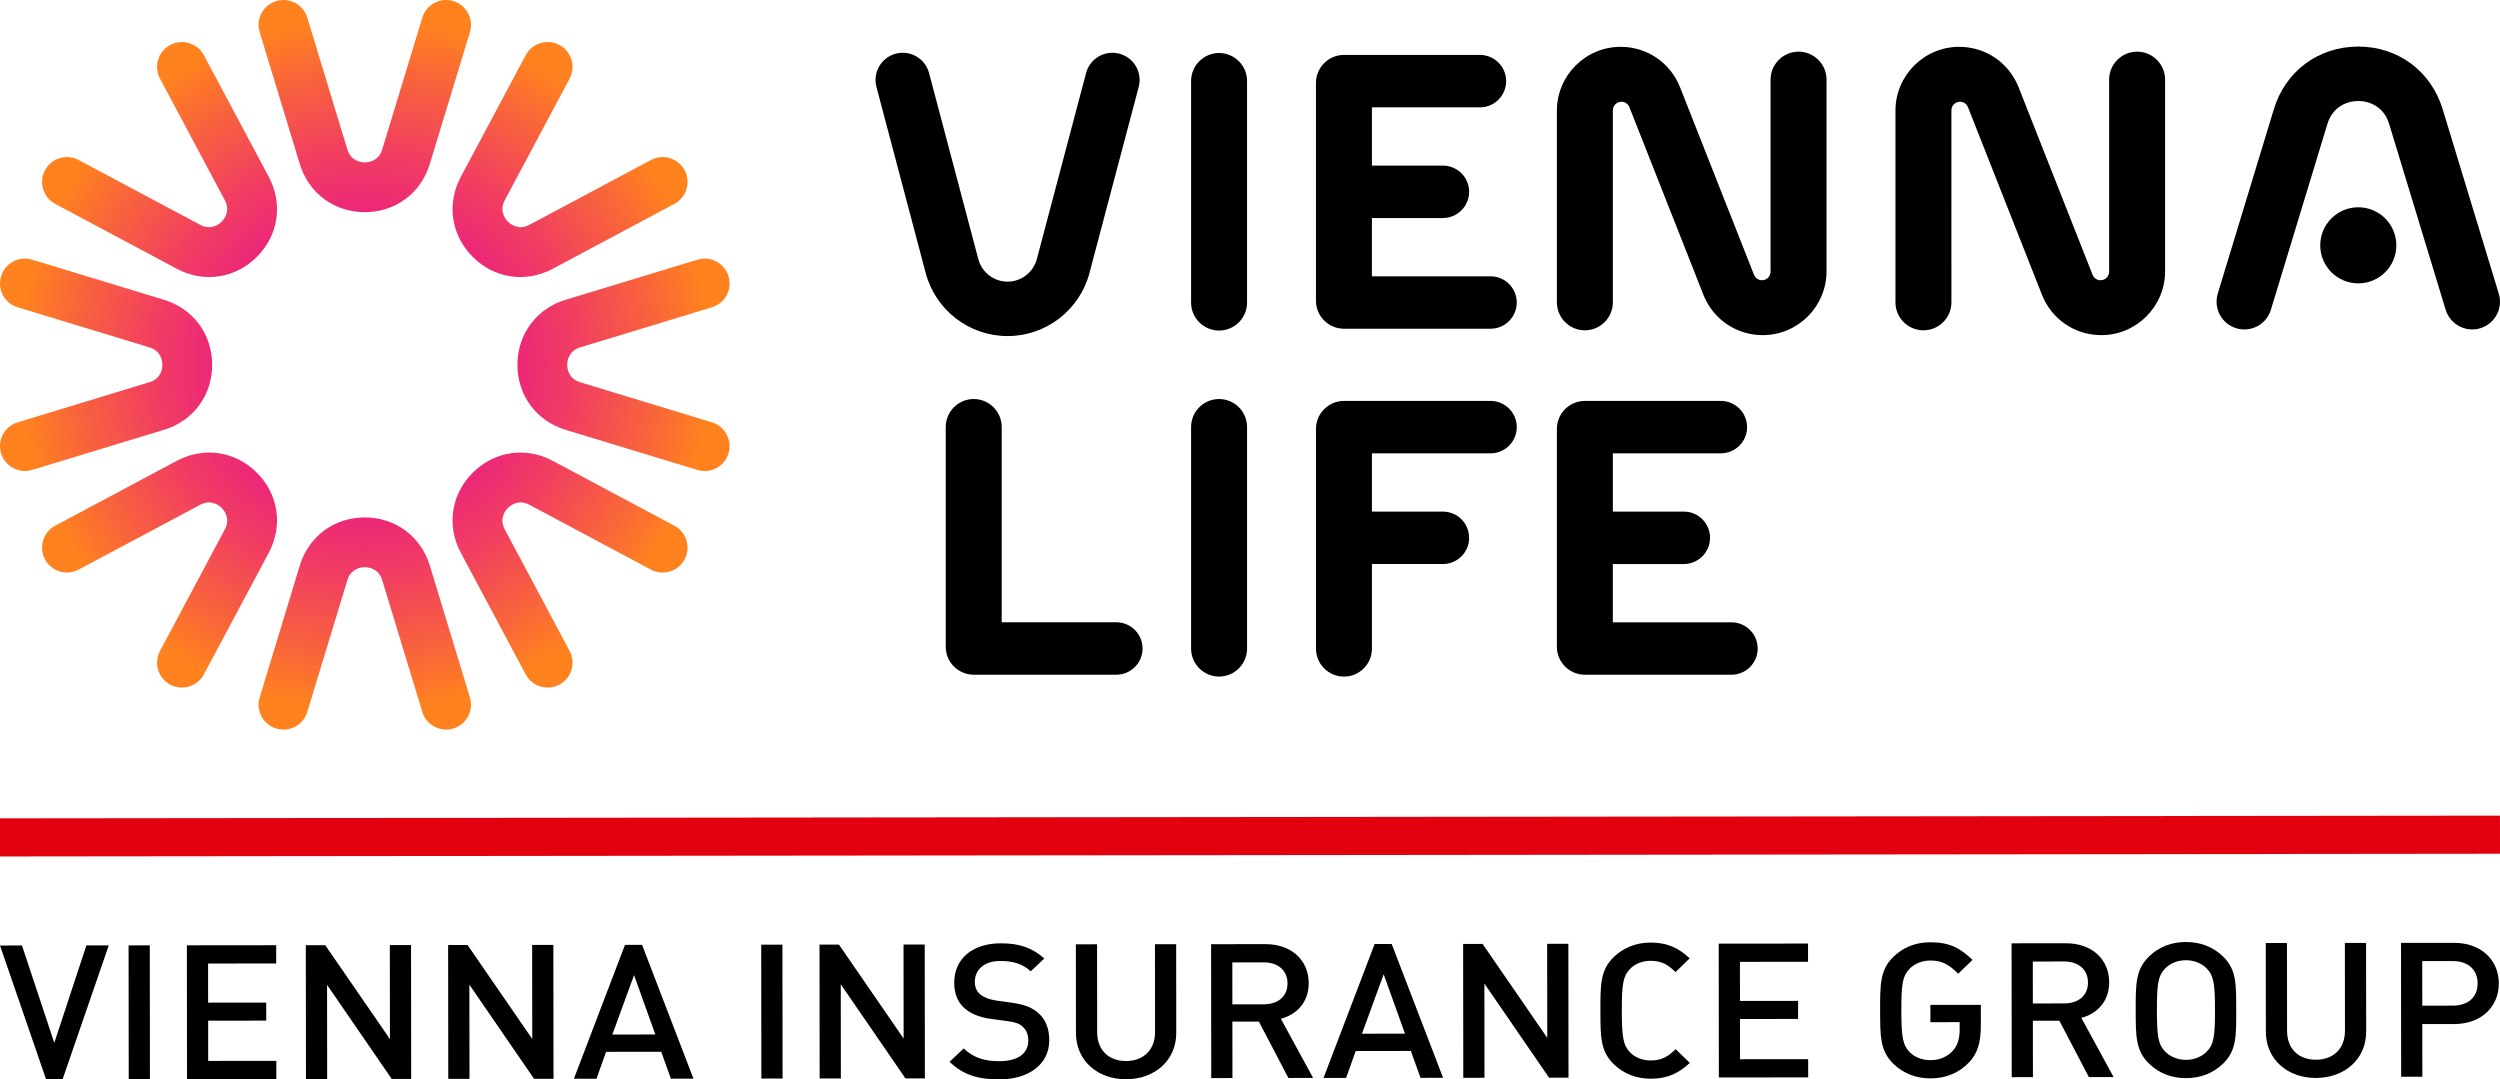
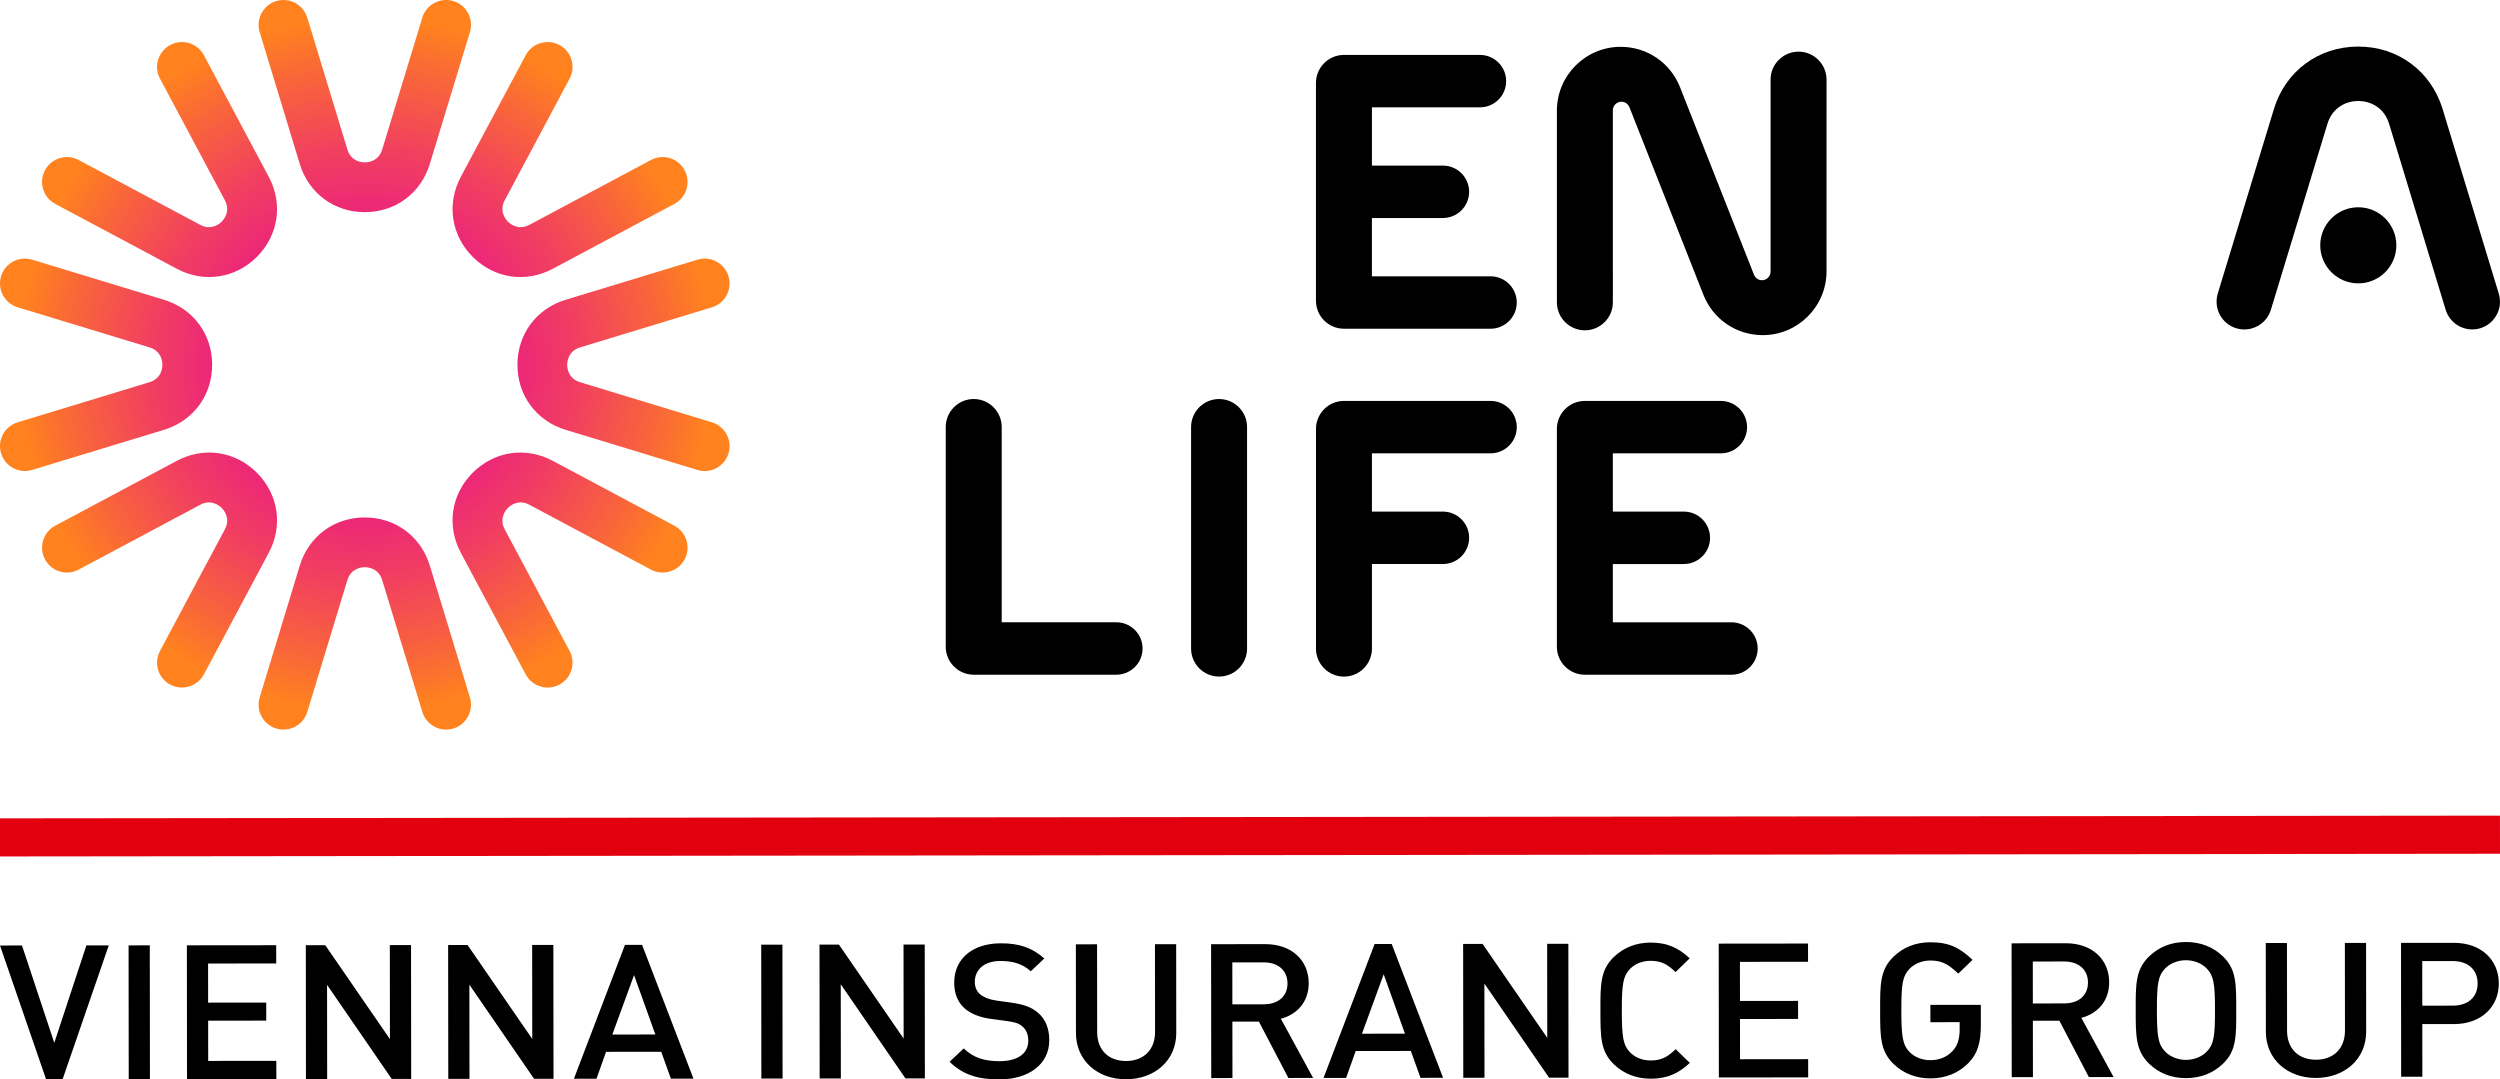
<svg xmlns="http://www.w3.org/2000/svg" id="Warstwa_2" viewBox="0 0 1892.23 817">
  <defs>
    <style> .cls-1 { fill: #e2000f; } .cls-2 { fill: url(#VL_gradient); } </style>
    <radialGradient id="VL_gradient" data-name="VL gradient" cx="276.11" cy="276.11" fx="276.11" fy="276.11" r="276.11" gradientUnits="userSpaceOnUse">
      <stop offset=".3" stop-color="#eb1e82" />
      <stop offset=".41" stop-color="#ec2679" />
      <stop offset=".59" stop-color="#f13f60" />
      <stop offset=".81" stop-color="#f96639" />
      <stop offset=".95" stop-color="#ff821e" />
    </radialGradient>
  </defs>
  <g id="Warstwa_1-2" data-name="Warstwa_1">
    <g>
      <g>
        <polygon id="Linie" class="cls-1" points="0 648.25 1892.23 646.19 1892.2 617.35 0 619.4 0 648.25" />
        <path id="Subline_x5F_englisch" d="M47.36,816.92h-12.48S0,715.65,0,715.65l16.64-.02,24.45,73.69,24.29-73.74,16.94-.02-34.95,101.36ZM97.43,816.87l-.11-101.32,16.05-.02.11,101.32-16.05.02ZM141.55,816.82l-.11-101.32,67.6-.07.02,13.8-51.56.06.03,29.6,43.98-.05v13.66s-43.96.05-43.96.05l.03,30.45,51.56-.06.02,13.8-67.6.07ZM296.51,816.65l-48.96-71.24.08,71.3-16.05.02-.11-101.32,14.71-.02,48.96,71.1-.08-71.15,16.05-.02.11,101.32-14.71.02ZM404.23,816.53l-48.96-71.24.08,71.3-16.05.02-.11-101.32,14.71-.02,48.96,71.1-.08-71.15,16.05-.02.11,101.32-14.71.02ZM507.78,816.42l-7.3-20.34-41.75.05-7.26,20.36-17.09.02,38.67-101.36h12.93s38.89,101.26,38.89,101.26l-17.09.02ZM479.91,738.04l-16.44,44.99,32.54-.04-16.1-44.95ZM576.27,816.34l-.11-101.32,16.05-.02.11,101.32-16.05.02ZM685.32,816.22l-48.96-71.24.08,71.3-16.05.02-.11-101.32,14.71-.02,48.96,71.1-.08-71.15,16.05-.02.11,101.32-14.71.02ZM756.19,817c-15.9.02-27.34-3.53-37.46-13.34l10.69-10.11c7.74,7.39,16.21,9.66,27.05,9.65,13.82-.02,21.83-5.72,21.82-15.53,0-4.41-1.35-8.11-4.17-10.53-2.68-2.42-5.35-3.41-11.59-4.26l-12.48-1.69c-8.62-1.13-15.46-3.97-20.07-8.09-5.2-4.69-7.74-11.09-7.75-19.34-.02-17.64,13.34-29.76,35.33-29.78,13.97-.02,23.78,3.39,32.85,11.49l-10.24,9.69c-6.54-5.97-14.12-7.81-23.04-7.8-12.48.01-19.31,6.85-19.3,15.82,0,3.7,1.2,6.97,4.02,9.39,2.68,2.27,6.99,3.98,11.89,4.68l12.04,1.69c9.81,1.41,15.31,3.68,19.77,7.52,5.8,4.83,8.63,12.09,8.64,20.77.02,18.64-15.87,29.76-38,29.78ZM852.31,816.89c-21.54.02-37.9-14.05-37.93-34.97l-.07-67.17,16.05-.02.07,66.46c.01,13.52,8.64,21.91,21.86,21.89,13.22-.01,21.98-8.42,21.96-21.94l-.07-66.46,16.05-.02.07,67.17c.02,20.92-16.45,35.03-38,35.05ZM975.18,815.91l-22.34-42.67-20.06.02.05,42.69-16.05.02-.11-101.32,41.01-.04c20.06-.02,32.85,12.34,32.87,29.56.02,14.52-9.19,23.78-21.07,26.92l24.41,44.8-18.72.02ZM956.51,728.41l-23.77.03.03,31.74,23.77-.03c10.7-.01,17.97-5.85,17.96-15.82-.01-9.96-7.3-15.93-17.99-15.92ZM1075.17,815.8l-7.3-20.34-41.75.05-7.26,20.36-17.09.02,38.67-101.36h12.93s38.89,101.26,38.89,101.26l-17.09.02ZM1047.3,737.42l-16.44,44.99,32.54-.04-16.1-44.95ZM1172.48,815.69l-48.96-71.24.08,71.3-16.05.02-.11-101.32,14.71-.02,48.96,71.1-.08-71.15,16.05-.02.11,101.32-14.71.02ZM1249.44,816.46c-10.99.01-20.51-3.82-27.79-10.78-10.41-9.95-10.28-21.19-10.3-40.69-.02-19.5-.18-30.74,10.21-40.71,7.27-6.98,16.78-10.83,27.77-10.85,13.22-.01,21.7,4.53,29.58,11.92l-10.69,10.4c-5.5-5.26-10.11-8.53-18.88-8.52-6.24,0-11.88,2.29-15.59,6.14-5.19,5.41-6.23,11.25-6.21,31.6.02,20.35,1.07,26.18,6.28,31.59,3.72,3.84,9.37,6.11,15.61,6.1,8.77,0,13.37-3.29,18.86-8.56l10.71,10.38c-7.87,7.41-16.33,11.97-29.55,11.99ZM1300.99,815.55l-.11-101.32,67.6-.07.02,13.8-51.56.06.03,29.6,43.98-.05v13.66s-43.96.05-43.96.05l.03,30.45,51.56-.06.02,13.8-67.6.07ZM1489.96,804.53c-7.42,7.55-17.22,11.69-28.81,11.7-10.99.01-20.51-3.82-27.79-10.78-10.41-9.95-10.28-21.19-10.3-40.69-.02-19.5-.18-30.74,10.21-40.71,7.27-6.98,16.48-10.83,27.77-10.85,14.41-.02,22.44,4.24,31.96,13.34l-10.83,10.4c-6.69-6.4-11.6-9.95-21.11-9.94-6.24,0-12.03,2.43-15.74,6.28-5.19,5.41-6.23,11.11-6.21,31.46.02,20.35,1.07,26.18,6.28,31.59,3.72,3.84,9.52,6.11,15.75,6.1,6.98,0,12.78-2.58,16.93-7.13,3.86-4.13,5.19-9.82,5.18-16.09v-5.55s-22.15.02-22.15.02v-13.09s38.17-.04,38.17-.04l.02,15.23c.01,13.09-2.35,21.63-9.33,28.75ZM1581.05,815.24l-22.33-42.67-20.06.02.05,42.69-16.05.02-.11-101.32,41.01-.04c20.06-.02,32.85,12.34,32.87,29.56.02,14.52-9.19,23.78-21.07,26.92l24.42,44.8-18.72.02ZM1562.38,727.74l-23.77.03.03,31.74,23.77-.03c10.7-.01,17.97-5.85,17.96-15.82-.01-9.96-7.3-15.93-18-15.92ZM1682.51,805.17c-7.27,6.98-16.63,10.83-27.92,10.85-11.29.01-20.51-3.82-27.79-10.78-10.41-9.95-10.28-21.19-10.3-40.69-.02-19.5-.18-30.74,10.21-40.71,7.27-6.98,16.48-10.83,27.77-10.85,11.29-.01,20.66,3.82,27.95,10.79,10.41,9.95,10.13,21.19,10.15,40.69.02,19.5.33,30.74-10.06,40.71ZM1670.25,733.03c-3.72-3.84-9.52-6.25-15.76-6.24-6.24,0-12.03,2.43-15.74,6.28-5.19,5.41-6.23,11.11-6.21,31.46.02,20.35,1.07,26.04,6.28,31.44,3.72,3.84,9.52,6.25,15.75,6.24,6.24,0,12.03-2.43,15.74-6.28,5.19-5.41,6.23-11.11,6.21-31.46-.02-20.35-1.07-26.04-6.28-31.44ZM1752.94,815.91c-21.54.02-37.9-14.05-37.93-34.97l-.07-67.17,16.05-.02.07,66.46c.01,13.52,8.64,21.91,21.86,21.89,13.22-.01,21.98-8.42,21.96-21.94l-.07-66.46,16.05-.02.07,67.17c.02,20.92-16.45,35.03-38,35.05ZM1857.49,775.09l-24.07.03.04,39.85-16.05.02-.11-101.32,40.12-.04c20.65-.02,33.89,13.05,33.91,30.7.02,17.65-13.19,30.75-33.84,30.78ZM1856.55,727.42l-23.18.03.04,33.73,23.18-.03c11.14-.01,18.71-6.14,18.7-16.81-.01-10.67-7.6-16.93-18.74-16.91Z" />
      </g>
      <g>
        <path class="cls-2" d="M276.11,160.58c-23.16,0-42.48-14.31-49.22-36.48l-30.35-99.78c-3.03-9.95,2.58-20.48,12.54-23.5,9.98-3.02,20.48,2.58,23.5,12.54l30.35,99.78c2.76,9.06,10.79,9.77,13.18,9.77s10.42-.71,13.18-9.77l30.36-99.78c3.03-9.96,13.54-15.57,23.5-12.54,9.95,3.03,15.57,13.55,12.54,23.5l-30.36,99.78c-6.74,22.16-26.06,36.48-49.22,36.48ZM276.11,391.64c-23.16,0-42.48,14.31-49.22,36.48l-30.35,99.78c-3.03,9.95,2.58,20.48,12.54,23.5,9.98,3.02,20.48-2.58,23.5-12.54l30.35-99.78c2.76-9.06,10.79-9.77,13.18-9.77s10.42.71,13.18,9.77l30.36,99.78c3.03,9.96,13.54,15.57,23.5,12.54,9.95-3.03,15.57-13.55,12.54-23.5l-30.36-99.78c-6.74-22.16-26.06-36.48-49.22-36.48ZM428.12,325.34l99.78,30.36c9.95,3.03,20.48-2.58,23.5-12.54,3.03-9.96-2.58-20.48-12.54-23.5l-99.78-30.36c-9.06-2.76-9.77-10.79-9.77-13.18s.71-10.42,9.77-13.18l99.78-30.35c9.96-3.02,15.57-13.53,12.54-23.5-3.03-9.95-13.55-15.57-23.5-12.54l-99.78,30.35c-22.16,6.74-36.48,26.06-36.48,49.22s14.31,42.48,36.48,49.22ZM160.58,276.11c0-23.16-14.31-42.48-36.48-49.22l-99.78-30.35c-9.95-3.03-20.48,2.58-23.5,12.54-3.02,9.98,2.58,20.48,12.54,23.5l99.78,30.35c9.06,2.76,9.77,10.79,9.77,13.18s-.71,10.42-9.77,13.18l-99.78,30.36c-9.96,3.03-15.57,13.54-12.54,23.5,3.03,9.95,13.55,15.57,23.5,12.54l99.78-30.36c22.16-6.74,36.48-26.06,36.48-49.22ZM418.41,203.43l92.02-49.09c9.18-4.9,12.65-16.31,7.76-25.49-4.9-9.18-16.31-12.65-25.49-7.75l-92.02,49.09c-8.35,4.45-14.53-.72-16.23-2.41-1.69-1.69-6.87-7.87-2.41-16.23l49.09-92.02c4.91-9.18,1.44-20.57-7.75-25.49-9.18-4.9-20.59-1.42-25.49,7.76l-49.09,92.02c-10.91,20.44-7.36,44.22,9.01,60.6,16.38,16.38,40.16,19.92,60.6,9.01ZM194.42,357.81c-16.38-16.38-40.16-19.92-60.6-9.01l-92.02,49.09c-9.18,4.9-12.65,16.31-7.76,25.49,4.92,9.19,16.31,12.66,25.49,7.75l92.02-49.09c8.35-4.45,14.53.72,16.23,2.41s6.87,7.87,2.41,16.23l-49.09,92.02c-4.9,9.18-1.43,20.59,7.75,25.49,9.18,4.9,20.59,1.42,25.49-7.76l49.09-92.02c10.91-20.44,7.36-44.22-9.01-60.6ZM348.8,418.41l49.09,92.02c4.9,9.18,16.31,12.65,25.49,7.76,9.18-4.9,12.65-16.31,7.75-25.49l-49.09-92.02c-4.45-8.35.72-14.53,2.41-16.23,1.69-1.69,7.87-6.87,16.23-2.41l92.02,49.09c9.18,4.91,20.57,1.44,25.49-7.75,4.9-9.18,1.42-20.59-7.76-25.49l-92.02-49.09c-20.44-10.91-44.22-7.36-60.6,9.01-16.38,16.38-19.92,40.16-9.01,60.6ZM194.42,194.42c16.38-16.38,19.92-40.16,9.01-60.6l-49.09-92.02c-4.9-9.18-16.31-12.65-25.49-7.76-9.19,4.92-12.66,16.31-7.75,25.49l49.09,92.02c4.45,8.35-.72,14.53-2.41,16.23-1.69,1.69-7.87,6.87-16.23,2.41l-92.02-49.09c-9.18-4.9-20.59-1.43-25.49,7.75-4.9,9.18-1.42,20.59,7.76,25.49l92.02,49.09c20.44,10.91,44.22,7.36,60.6-9.01Z" />
        <g>
-           <path d="M922.71,250.2c11.68,0,21.18-9.5,21.18-21.18V61.31c0-11.68-9.5-21.18-21.18-21.18s-21.18,9.5-21.18,21.18v167.71c0,11.68,9.5,21.18,21.18,21.18Z" />
-           <path d="M847.23,40.62c-10.98-2.89-22.27,3.64-25.18,14.64l-37.28,140.84c-2.66,10.05-11.77,17.08-22.15,17.08s-19.49-7.02-22.14-17.07l-37.29-140.85c-2.91-11-14.2-17.54-25.18-14.64-11,2.91-17.55,14.19-14.64,25.18l37.29,140.85c7.44,28.1,32.92,47.72,61.97,47.72s54.53-19.62,61.97-47.72l37.28-140.85c2.91-10.99-3.64-22.27-14.64-25.18Z" />
          <path d="M1092.14,165.01c10.94,0,19.84-8.9,19.84-19.84s-8.9-19.84-19.84-19.84h-53.74v-44.09h81.76c10.94,0,19.84-8.9,19.84-19.84s-8.9-19.84-19.84-19.84h-102.94c-11.68,0-21.18,9.5-21.18,21.18v164.88c0,11.68,9.5,21.18,21.18,21.18h110.97c10.94,0,19.84-8.9,19.84-19.84s-8.9-19.84-19.84-19.84h-89.8v-44.09h53.74Z" />
          <path d="M1274.49,426.9c10.94,0,19.84-8.9,19.84-19.84s-8.9-19.84-19.84-19.84h-53.74v-44.09h81.76c10.94,0,19.84-8.9,19.84-19.84s-8.9-19.84-19.84-19.84h-102.94c-11.68,0-21.18,9.5-21.18,21.18v164.88c0,11.68,9.5,21.18,21.18,21.18h110.97c10.94,0,19.84-8.9,19.84-19.84s-8.9-19.84-19.84-19.84h-89.8v-44.09h53.74Z" />
          <path d="M1361.31,39.1c-11.68,0-21.18,9.5-21.18,21.18v145.32c0,3.59-2.92,6.5-6.5,6.5-3.25,0-5.28-2.23-6.03-4.11l-56.01-142.01c-7.34-18.55-24.97-30.54-44.9-30.54-26.63,0-48.29,21.66-48.29,48.3v145.09c0,11.68,9.5,21.18,21.18,21.18s21.18-9.5,21.18-21.18V83.5c0-3.59,2.92-6.5,6.5-6.5,3.25,0,5.28,2.23,6.03,4.11l56.01,142.01c7.34,18.55,24.97,30.54,44.9,30.54,26.63,0,48.29-21.66,48.29-48.3V60.27c0-11.68-9.5-21.18-21.18-21.18Z" />
          <path d="M922.71,512.09c11.68,0,21.18-9.5,21.18-21.18v-167.71c0-11.68-9.5-21.18-21.18-21.18s-21.18,9.5-21.18,21.18v167.71c0,11.68,9.5,21.18,21.18,21.18Z" />
-           <path d="M1617.56,39.1c-11.68,0-21.18,9.5-21.18,21.18v145.32c0,3.59-2.92,6.5-6.5,6.5-3.25,0-5.28-2.23-6.03-4.11l-56.01-142.01c-7.34-18.55-24.97-30.54-44.9-30.54-26.63,0-48.29,21.66-48.29,48.3v145.09c0,11.68,9.5,21.18,21.18,21.18s21.18-9.5,21.18-21.18V83.5c0-3.59,2.92-6.5,6.5-6.5,3.25,0,5.28,2.23,6.03,4.11l56.01,142.01c7.34,18.55,24.97,30.54,44.9,30.54,26.63,0,48.29-21.66,48.29-48.3V60.27c0-11.68-9.5-21.18-21.18-21.18Z" />
          <path d="M1038.4,426.9h53.74c10.94,0,19.84-8.9,19.84-19.84s-8.9-19.84-19.84-19.84h-53.74v-44.09h89.8c10.94,0,19.84-8.9,19.84-19.84s-8.9-19.84-19.84-19.84h-110.97c-11.68,0-21.18,9.5-21.18,21.18v166.3c0,11.68,9.5,21.18,21.18,21.18s21.18-9.5,21.18-21.18v-64.01Z" />
          <path d="M758.18,471h86.78c10.94,0,19.84,8.9,19.84,19.84s-8.9,19.84-19.84,19.84h-107.96c-11.68,0-21.18-9.5-21.18-21.18v-166.3c0-11.68,9.5-21.18,21.18-21.18s21.18,9.5,21.18,21.18v147.79Z" />
          <g>
            <circle cx="1784.97" cy="185.68" r="28.8" />
            <path d="M1678.62,222.24c-3.38,11.1,2.89,22.84,13.98,26.21,11.09,3.37,22.84-2.88,26.21-13.98l42.81-140.74c3.88-12.76,14.6-17.3,23.34-17.3s19.46,4.54,23.34,17.29l42.81,140.74c3.38,11.1,15.13,17.35,26.21,13.98,11.1-3.38,17.36-15.11,13.98-26.21l-42.49-139.66c-8.75-28.75-33.81-47.32-63.86-47.32s-55.12,18.57-63.86,47.32l-42.49,139.67Z" />
          </g>
        </g>
      </g>
    </g>
  </g>
</svg>